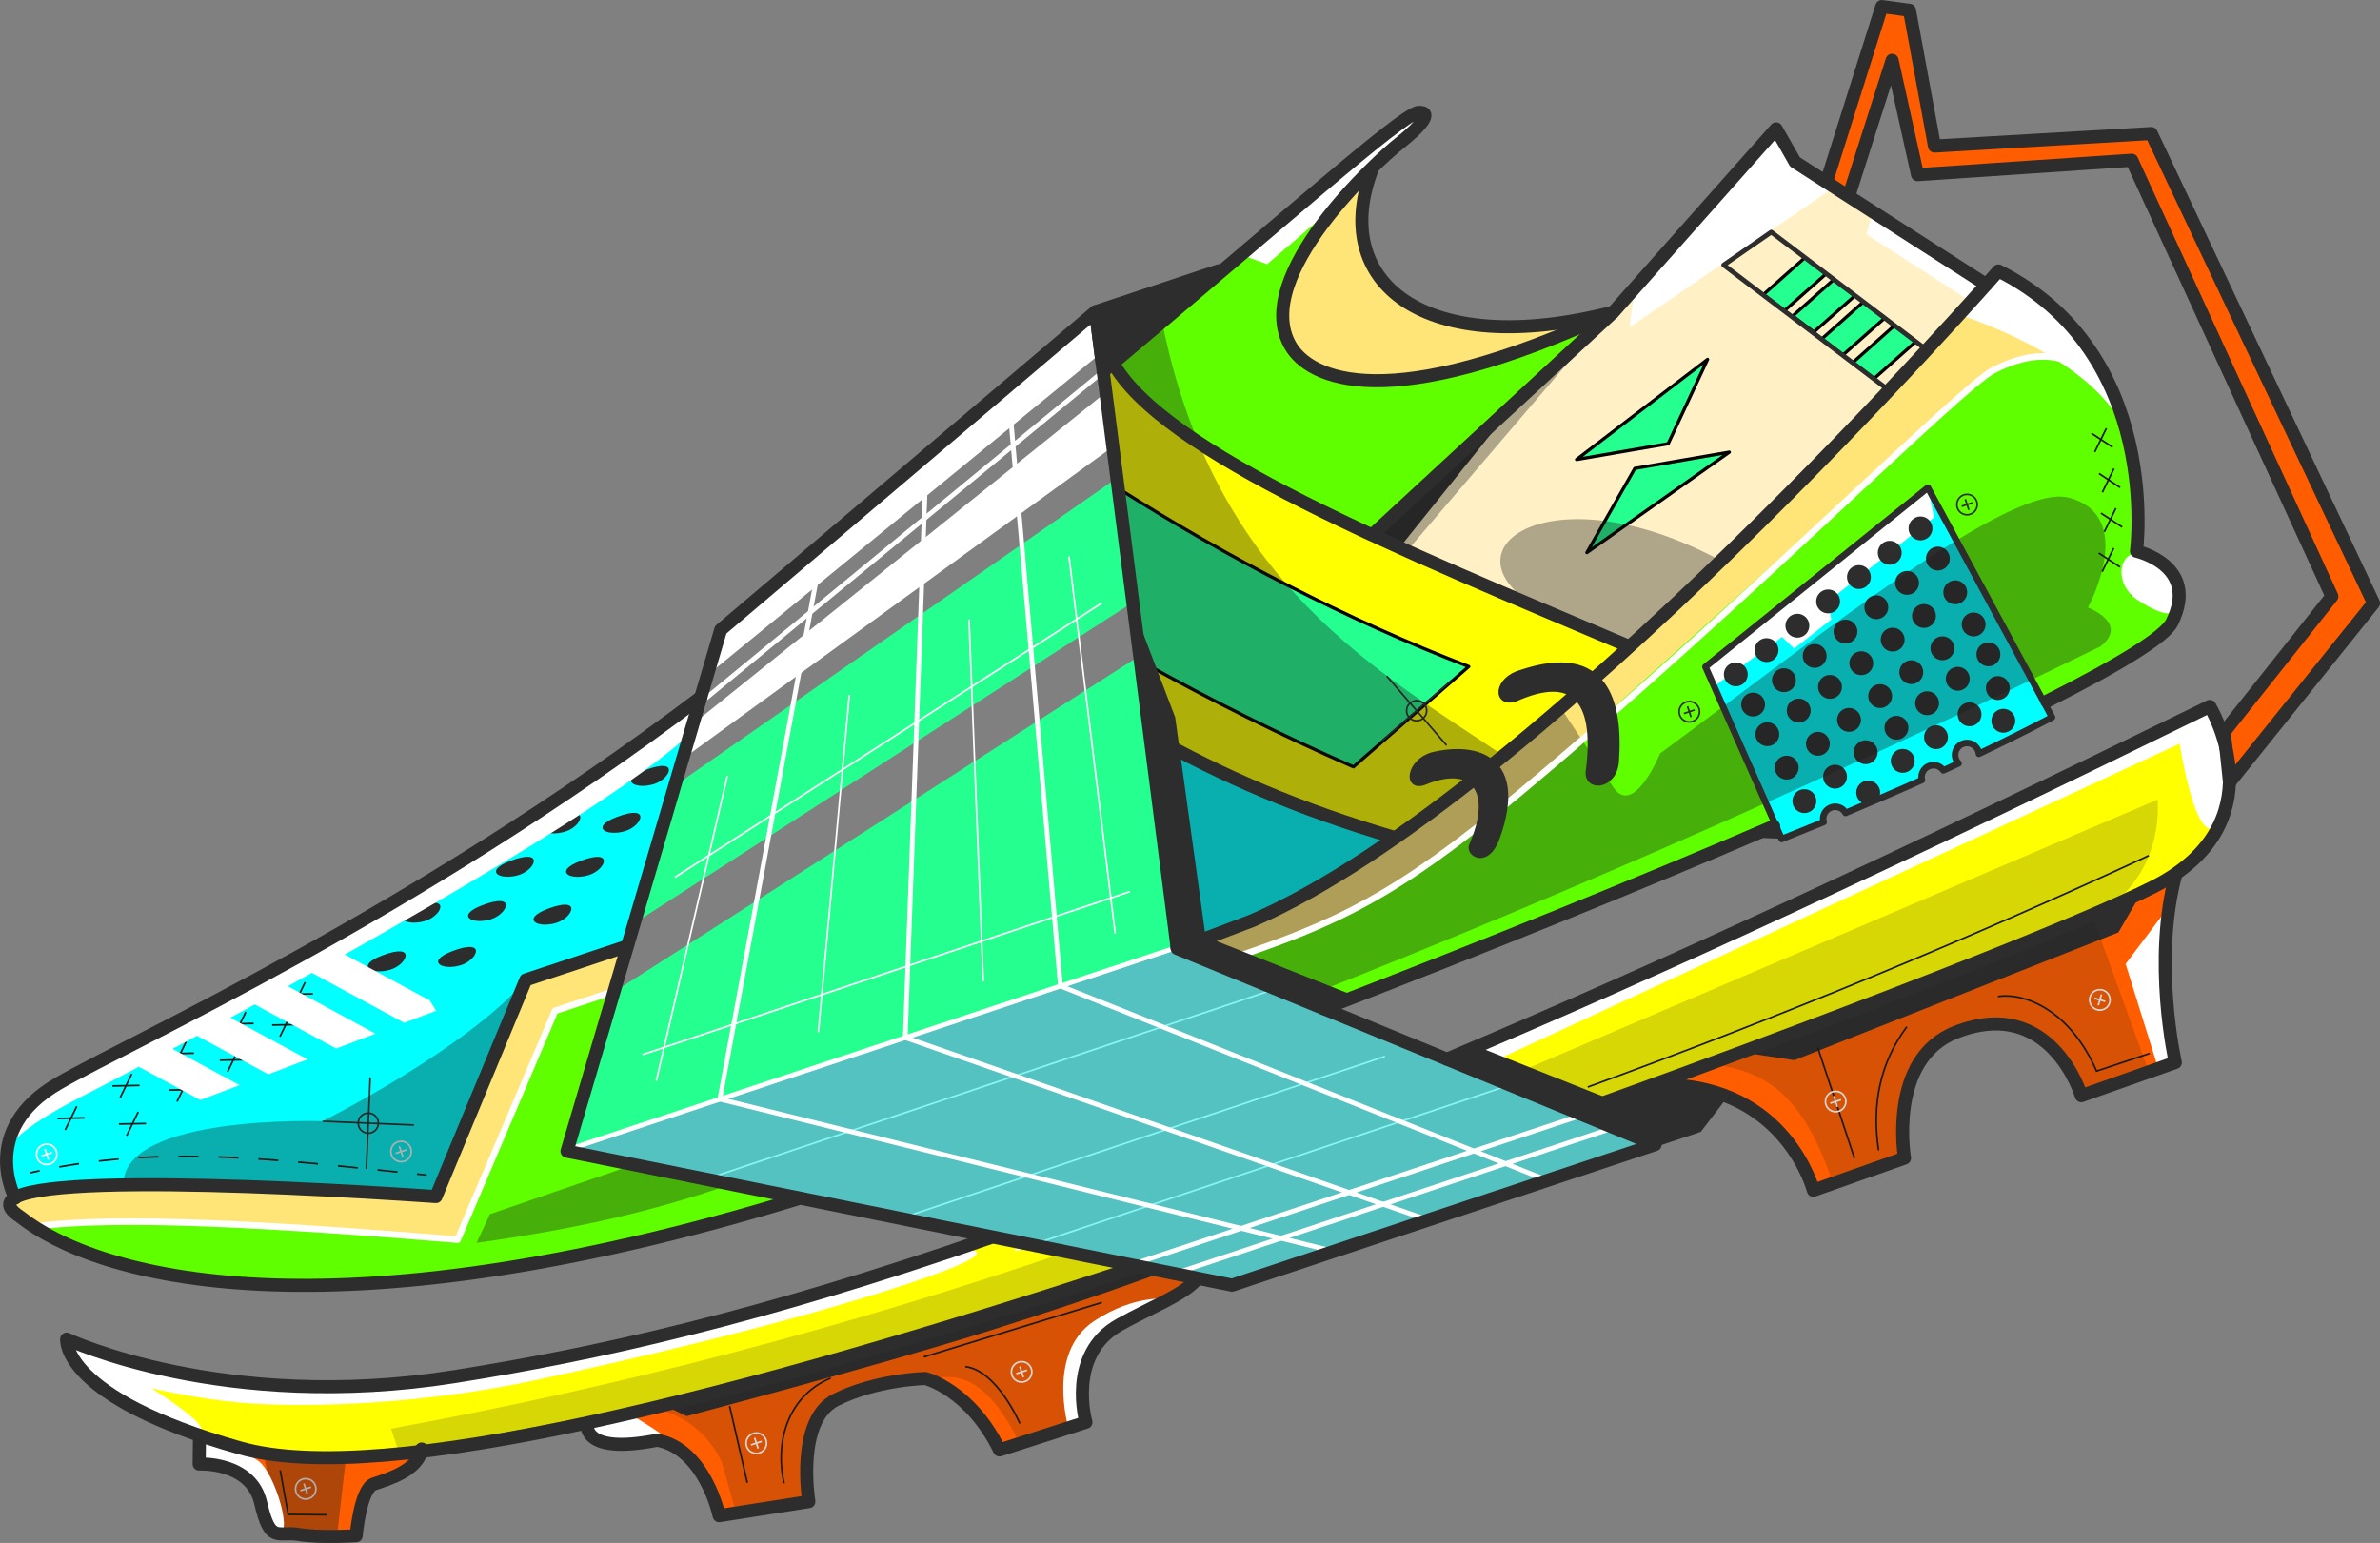
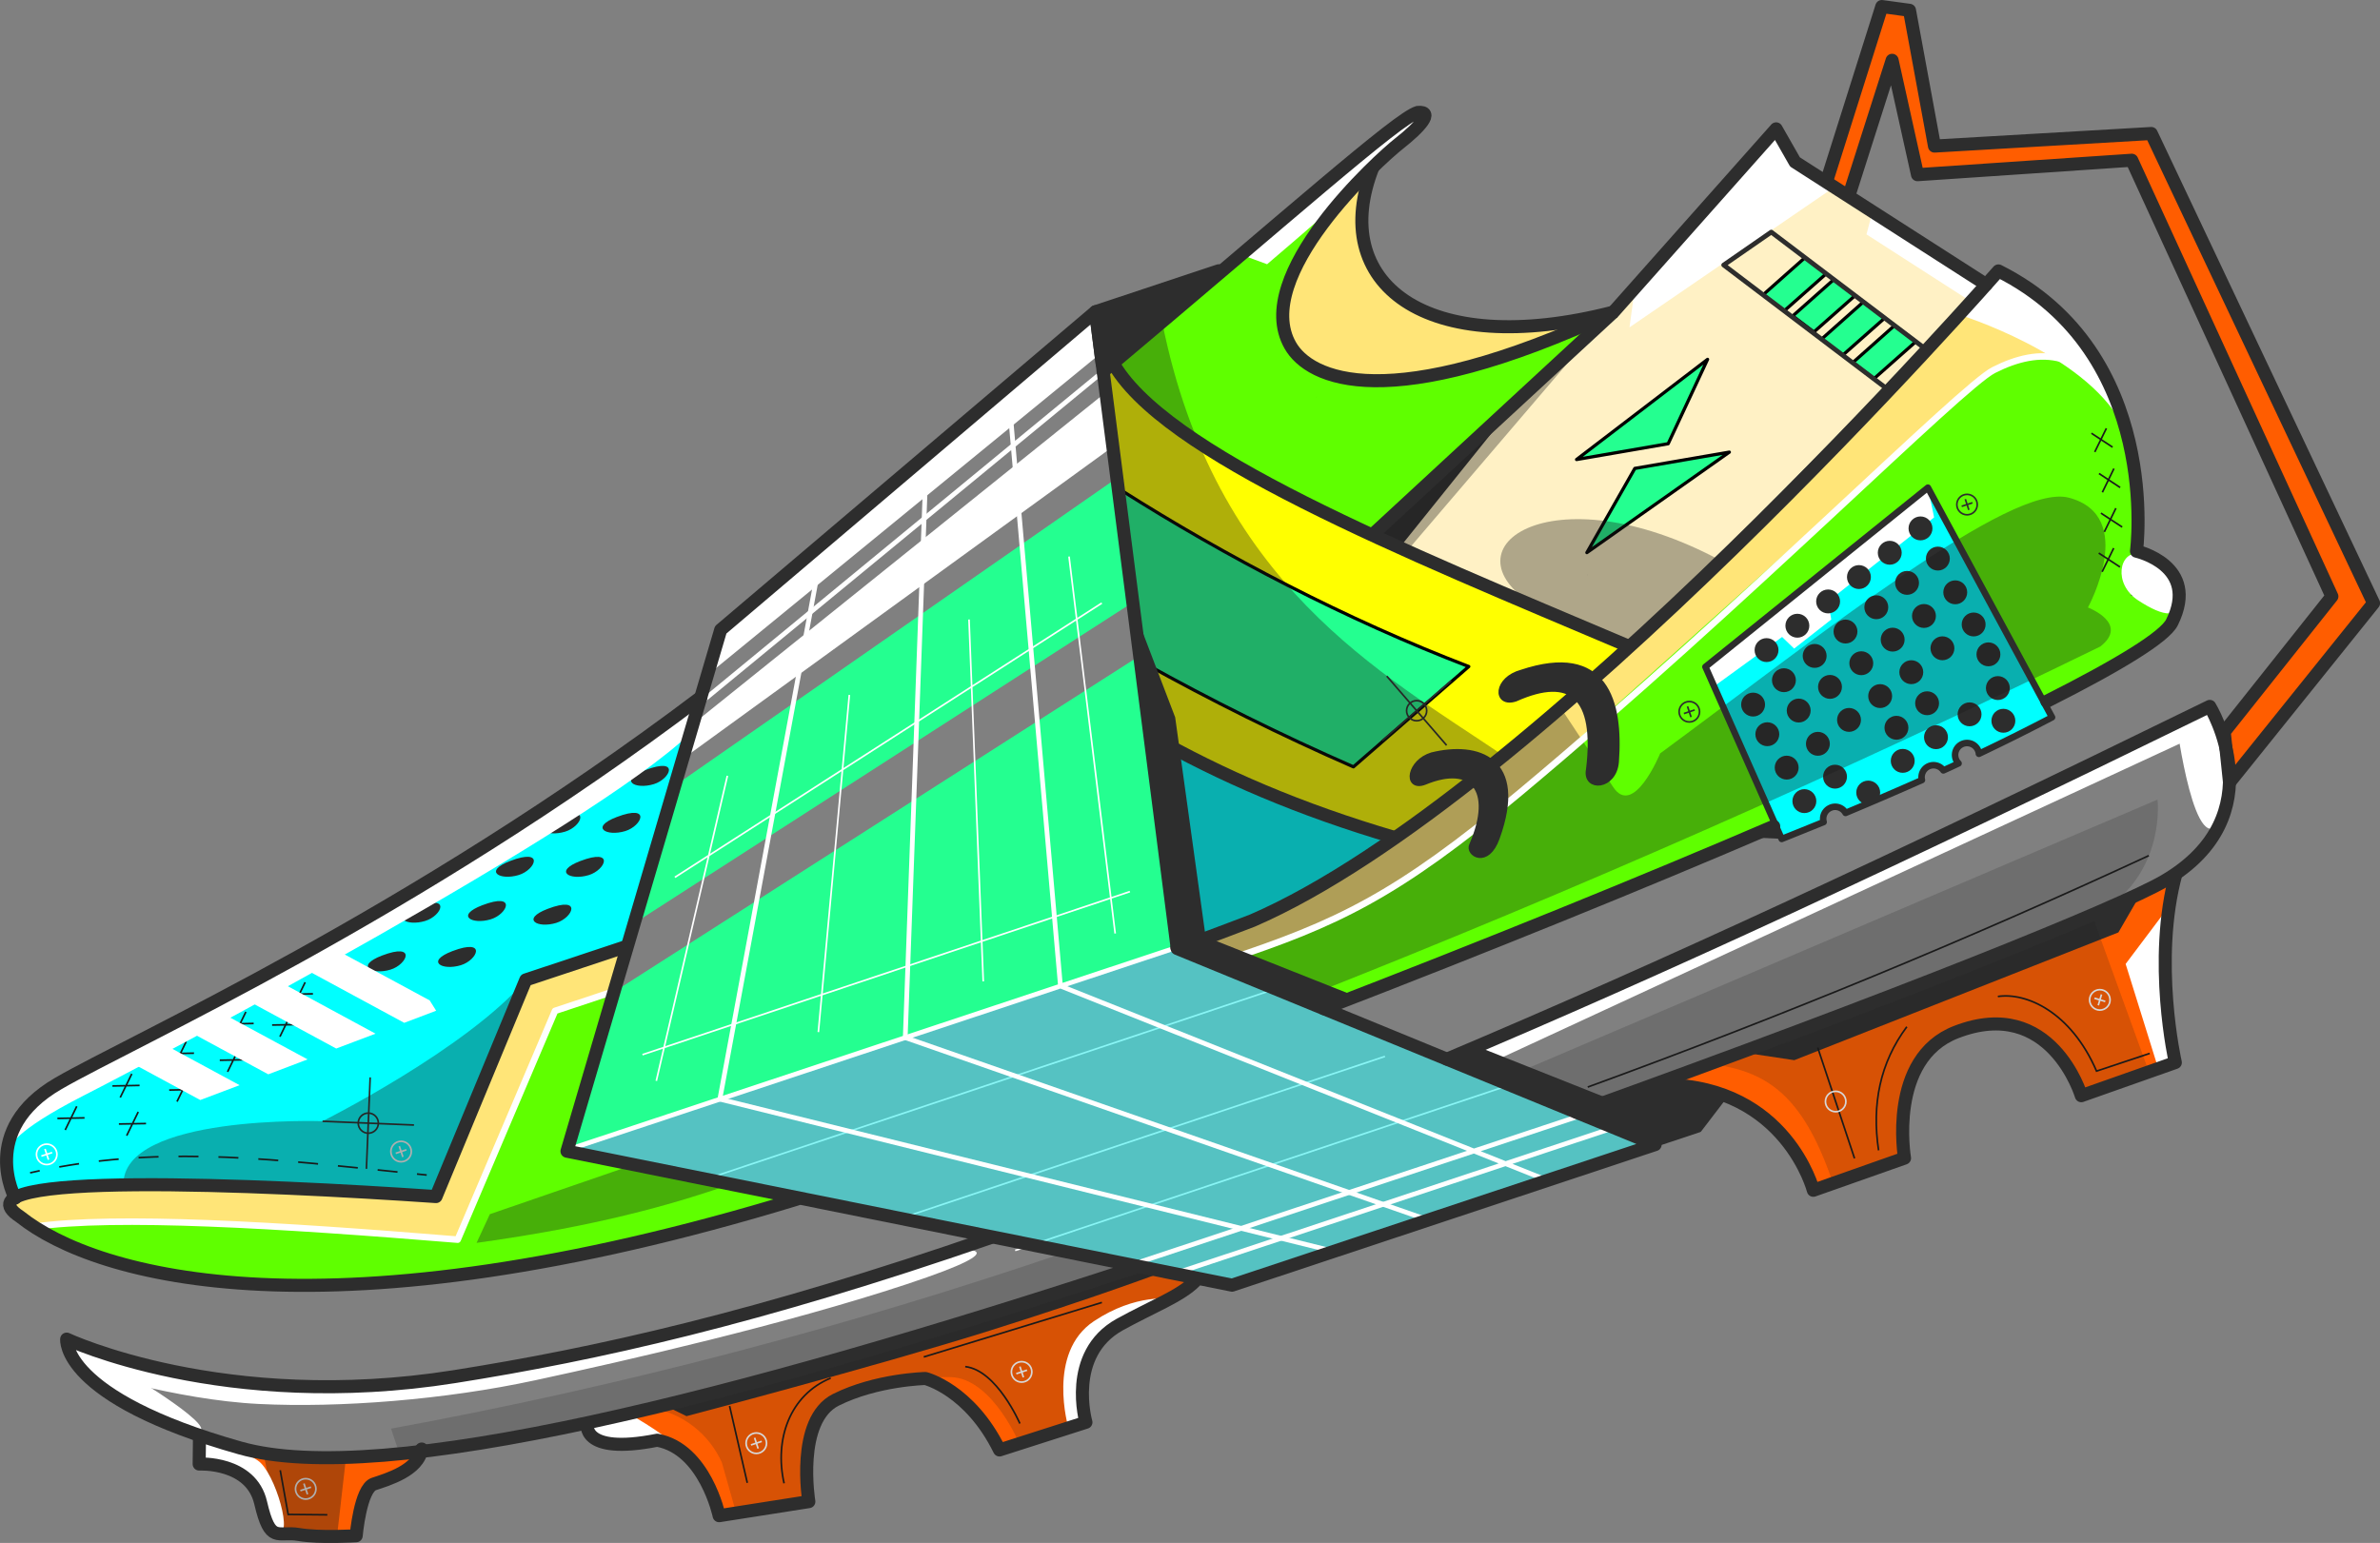
<svg xmlns="http://www.w3.org/2000/svg" viewBox="0 0 302.69 196.26">
  <rect x="0" y="0" width="302.69" height="196.26" fill="#808080" stroke="none" />
  <defs>
    <style>.cls-1,.cls-10,.cls-12,.cls-14,.cls-3,.cls-4,.cls-5,.cls-6,.cls-7,.cls-9{fill:none}.cls-1,.cls-12,.cls-5,.cls-6,.cls-7,.cls-9{stroke:#2d2d2d}.cls-1,.cls-10,.cls-12,.cls-16,.cls-6,.cls-7,.cls-9{stroke-linejoin:round}.cls-1,.cls-12{stroke-width:1.66px}.cls-17,.cls-18,.cls-20,.cls-21,.cls-25,.cls-26,.cls-27,.cls-28{stroke-width:0}.cls-14,.cls-3,.cls-4,.cls-5,.cls-7{stroke-width:.21px}.cls-14,.cls-3,.cls-4,.cls-5{stroke-miterlimit:10}.cls-10,.cls-3{stroke:#fff}.cls-14,.cls-4{stroke:#1a1a1a}.cls-17{opacity:.35}.cls-17,.cls-18{fill:#1a1a1a;mix-blend-mode:multiply}.cls-6{stroke-width:.83px}.cls-16{stroke:#000;stroke-width:.41px;fill:#24ff90}.cls-21{fill:#2d2d2d}.cls-10,.cls-9{stroke-width:.6px}.cls-18{opacity:.5}.cls-12{stroke-linecap:round}.cls-20{fill:#5fff00}.cls-25{fill:#fff}.cls-26{fill:#ff0}.cls-27{fill:#ffe578}.cls-28{fill:#0ff}.cls-14{stroke-dasharray:0 2.49}</style>
  </defs>
  <g style="isolation:isolate">
    <g id="imagery">
      <path d="m66.87 124.64-11.73 27.43s-14.27-.33-25.32-1.11c-11.05-.77-22.59.36-24.43.41-1.83.05-4.61 1.26-4.36 2.01s3.71 2.6 3.71 2.6l20.34 3.17 35.69.64 12.32-12.67 6.59-26.73-12.82 4.26zm196.16-83.56c-3.22-3.49-8.88-6.62-8.88-6.62l-41.53 42.8s-21.97 19.54-32.14 27.12c-10.17 7.58-19.89 12.5-30.28 15.95l8.78 3.79 27.22-12.51 50.14-38.67 33.04-21.53s-1.85-5.46-6.36-10.35z" class="cls-27" />
      <path fill="none" stroke-width="0" d="M212.45 137.13c23.08-8.03 44.53-16.45 63.5-25.48l.39 1.17c-1.11 7.49-1.09 14.94.33 22.34l-11.74 3.9s-4.48-11.67-15.37-8.05c-10.89 3.62-7.33 16.31-7.33 16.31l-11.32 3.76c-3.37-6.81-8.38-12.34-18.46-13.94z" />
      <path fill="#fff1c5" stroke-width="0" d="m225.9 16.39 2.25 3.94 24.47 15.86-46.04 46.65-32.08-14.78 29.15-27.65 22.25-24.02z" />
      <path d="M181.06 15.2s-6.2 5.3-11.42 11.45c-5.22 6.15-10.15 13.58-4.03 19.07s17.71 1.77 17.71 1.77l20.33-7.07-29.16 27.65c-16.12-6.59-28.92-13.86-33.32-22.84 0 0 32.05-26.45 34.81-28.03s4.56-3.66 5.07-1.99z" class="cls-20" />
      <path d="M203.65 40.41s-7.09 4.77-22.51 7.48c-15.42 2.71-18.39-2.83-18.31-9.11s10.64-16.06 10.64-16.06-.75 8.12 2.54 13.21c4.46 6.9 27.95 6.35 27.64 4.49" class="cls-27" />
      <path d="m73.1 147.11 5.2-21.09-7.71 2.56-12.28 29.06s-31.9-1.89-37.98-2.23c-6.07-.34-15.58.56-15.58.56s-.34 1.12 10.41 4.69c10.75 3.57 25.94 2.8 40.69 1.79 14.75-1.01 40.07-8.32 40.07-8.32 1.77-.56 3.56-1.13 5.36-1.71L73.1 147.1zm198.61-77c1.26-3.14.18-12.6-1.92-17.19-1.59-3.46-5.19-6.18-6.24-6.76-1.05-.58-5.72-2.62-13.08 3.24l-59.23 53.13c-7.55 6.46-15.77 11.93-24.92 15.99 0 0-4.49 1.91-10.95 4.04l13.33 5.76c21.13-8.31 76.09-31.03 83.55-35.29 8.94-5.1 23.81-12.76 23.81-12.76 2.43-5.34.92-8.7-4.35-10.16z" class="cls-20" />
      <path d="M232.86 102.72c.71-.27 1.5.03 1.86.68 3.25-1.36 6.49-2.75 9.71-4.18-.18-.74.21-1.51.94-1.79.67-.25 1.4 0 1.79.56.65-.29 1.29-.59 1.93-.89a1.52 1.52 0 1 1 2.5-1.61c.05.13.08.26.09.39 3.15-1.5 6.25-3.04 9.3-4.64l-15.79-29.21-28.29 22.79 9.7 21.89c1.78-.71 3.55-1.43 5.33-2.15-.21-.75.18-1.55.92-1.83z" class="cls-28" />
      <path d="M141.18 45.22s.51 2.49 6.08 7.1c12.96 10.74 59.97 29.93 59.97 29.93-11.19 9.8-22.31 19.06-30.19 24.43-12.58-4.23-23.84-8.87-30.8-13.16l-6.06-47.22 1-1.08z" class="cls-26" />
      <path d="m146.24 93.52 3.43 26.98 9.03-3.2s14.96-6.63 18.73-10.75l-12.22-4.02-18.97-9.01zm-57.11-4.85-9.44 31.71-12.82 4.26-11.73 27.43c-22.78-1.83-41.87-2.28-53.25.19 0 0-.83-1.28-1.3-3.92-.48-2.64 2.4-8.69 6.79-10.51 4.39-1.83 43.46-23.21 50.44-27.93s31.31-21.22 31.31-21.22z" class="cls-28" />
-       <path d="M281.04 89.85c4.11 8.94 3.2 16.18-4.28 21.21 0 0-17.27 8.61-35.25 15.37s-40.97 15.05-40.97 15.05l-16.52-6.76 97.01-44.87zM126.09 157.3l18.63 3.75s-41.53 13.15-63.73 17.84c-22.2 4.69-37.89 7.26-45.93 6.11-8.04-1.15-17.24-4.9-20.18-6.73s-6.03-5.34-6.36-7.41c0 0 11.9 3.76 18.89 4.71s19.73 1.26 33.42-.75 40.51-9.18 46.2-10.94c5.7-1.76 19.06-6.59 19.06-6.59z" class="cls-26" />
      <path fill="#ff5d00" stroke-width="0" d="M211.6 137.47c10.22 1.11 16.16 6.1 19.3 13.6l11.32-3.76s-1.59-13.03 5.91-15.75c12.83-4.39 16.78 7.5 16.78 7.5l11.74-3.9c-1.41-8.58-1.87-16.54-.16-23.08l-.56-.43s-9.43 4.66-17.64 7.99-46.7 17.83-46.7 17.83zm-59.33 25.1-7.55-1.52-32.26 9.69-38.1 9.91s-.18 2.74 1.99 2.66c2.18-.08 7.6-.06 7.6-.06 4.36 2.14 6.53 5.5 7.51 9.52l11.26-1.76s-.72-10.31 2.25-12.43c2.97-2.12 12.72-3.26 12.72-3.26 4.42 1.89 7.15 5.1 9.03 9l11.4-3.42s-1.92-7.78 2.43-11.31c4.35-3.53 10.15-4.02 11.72-7.03zM25.17 182.5l.17 3.45s5.49.74 6.82 3.01c1.33 2.27.97 5.4 2.99 6.05s10.15.32 10.15.32.99-4.61 1.39-5.74 6.52-1.71 6.71-5.38c0 0-9.32 1.04-15.67.95-6.34-.1-12.56-2.66-12.56-2.66zm257.49-89.54 1.17 6.21 18.4-22.57-28.63-59.62-27.27 1.59-3.48-17.26-3.52-.48-7.25 22.05 2.89 1.9 5.61-16.29 3.36 13.73 27.16-1.69 25.45 55.3-13.89 17.13z" />
      <path d="m192.37 51.77-14.23 17.71-3.64-1.42 17.87-16.29zm28.64 82 7.19 1.08 41.22-16.25 3.05-5.27-51.46 20.44m-136.89 44.8 3.19 1.56s24-6.32 38-10.7c13.99-4.38 22.28-7.52 22.28-7.52l-3.7-.98c-14.48 5.31-29.9 10.04-45.96 14.36l-13.81 3.29z" class="cls-21" />
      <path d="m28.81 130.25 3.45-.07m-.99-1.47-1.47 3.01m6.55-5.24 3.45-.07m-.99-1.47-1.47 3.01" class="cls-4" />
      <path d="M78.44 103.92c-3.46 1.32-1.31 2.52 1.08 1.79 2.13-.65 3.36-3.48-1.08-1.79zm-7.64.07c-3.46 1.32-1.31 2.52 1.08 1.79 2.13-.65 3.36-3.48-1.08-1.79zm11.27-6.04c-3.46 1.32-1.31 2.52 1.08 1.79 2.13-.65 3.36-3.48-1.08-1.79z" class="cls-21" />
      <path d="M89.81 102.94c-3.46 1.32-1.31 2.52 1.08 1.79 2.13-.65 3.36-3.48-1.08-1.79z" class="cls-9" />
      <path d="M64.89 109.51c-3.46 1.32-1.31 2.52 1.08 1.79 2.13-.65 3.36-3.48-1.08-1.79zm-16.3 12.03c-3.46 1.32-1.31 2.52 1.08 1.79 2.13-.65 3.36-3.48-1.08-1.79zm8.94-.56c-3.46 1.32-1.31 2.52 1.08 1.79 2.13-.65 3.36-3.48-1.08-1.79zm12.13-5.38c-3.46 1.32-1.31 2.52 1.08 1.79 2.13-.65 3.36-3.48-1.08-1.79zM53 115.35c-3.46 1.32-1.31 2.52 1.08 1.79 2.13-.65 3.36-3.48-1.08-1.79zm8.34-.21c-3.46 1.32-1.31 2.52 1.08 1.79 2.13-.65 3.36-3.48-1.08-1.79zm12.46-5.62c-3.46 1.32-1.31 2.52 1.08 1.79 2.13-.65 3.36-3.48-1.08-1.79z" class="cls-21" />
      <path d="m39.25 121.53 3.45-.07m-.99-1.47L40.24 123m-5.63 7.38 3.45-.06m-.99-1.48-1.47 3.02m-19.03 1.66 3.45-.06m-.99-1.47L17.56 135m-8.08 2.21 3.45-.07m-.99-1.47-1.47 3.01m13.52-8.88 3.45-.07m-.99-1.47-1.47 3.01m-3.76 2.76 3.45-.07m-.99-1.47-1.47 3.01m-7.91 2.63 3.45-.07m-.99-1.47-1.47 3.01m-7.99 2.66 3.45-.07m-.99-1.47-1.47 3.01m6.83-.76 3.45-.06m-.99-1.48-1.47 3.02m5.41-5.8 3.45-.07m-.99-1.47-1.47 3.01m5.44-5.26 3.45-.07m-.99-1.47-1.47 3.01m2.85-10.71 3.45-.07m-.99-1.47-1.47 3.01M3.83 149.18l1.22-.27" class="cls-4" />
      <path fill="none" stroke="#1a1a1a" stroke-dasharray="0 0 2.54 2.54" stroke-miterlimit="10" stroke-width=".21" d="M7.54 148.43c14.41-2.58 27.62-.96 44.23.77" />
      <path d="M53.03 149.33c.41.04.82.08 1.24.13" class="cls-4" />
      <path d="M20.36 176.45s10.52 5.86 38.09 1.64 68.7-17.62 68.7-17.62" class="cls-14" />
      <path fill="none" stroke="#fff" stroke-dasharray="0 2.49" stroke-miterlimit="10" stroke-width=".21" d="M149.26 98.65c7.21 3.62 15.04 6.76 23.42 9.48m-25.82-18.69c9.57 5.59 19.89 10.14 30.96 13.65" />
      <path d="M140.86 50.26c5.69 8.13 28.03 19.79 61.46 33.26m-33.03-53.35c-5.11 8.46-4.39 13.42.87 15.68m14.03 20.56 41.17-44.23m29.03 19.34-60.93 56.37m61.14-59.66c2.51.7 5.18 2.56 8.01 5.6m-63.52 56s43.44-39.36 50.03-45.51c6.09-5.68 13.17-8.62 17.72-1.77m-75.13 82.28 86.82-40.28M17.3 158.83c11.63 1.89 25.15 1.97 40.72.12M216.92 35l21.29 16.81m-12.95-25.38 21.42 16.3m-23.71 59.02c-13.99 6.29-31.67 13.93-53.92 23.09m102.9-47.48s-3.31 2.24-13.15 7.33M61.73 157.93c9.12-1.53 18.42-3.6 27.88-6.18" class="cls-14" />
      <path d="m207.92 59.58-6.1 10.71 18.12-12.78-12.02 2.07zm4.24-3.14 5.01-10.73-16.66 12.74 11.65-2.01zm17.4-23.67-5.33 4.73 2.69 2.04 5.34-4.72-2.7-2.05zm3.67 2.78L228 40.19l2.69 2.04 5.24-4.63-2.7-2.05zm3.76 2.85-5.32 4.73 2.69 2.05 5.37-4.75-2.74-2.03zm3.96 3-5.32 4.73 2.69 2.05 5.37-4.75-2.74-2.03z" class="cls-16" />
      <path d="m197.6 57.61 20.22-15.44m-15.96 30.89c.5-.27 21.91-15.73 21.91-15.73m-6.01-1.94 20.69-3.87" class="cls-14" />
      <path fill="#24ff90" stroke-width="0" d="m85.81 99.94.96-.67 55.27-38.46 2.03 15.81-63.41 40.82m-4.74 27.59 74.29-24.69-5.62-36.7-66.29 42.38-6.19 20.41 3.81-1.4z" />
      <path d="m188.93 49.56-15.5 14.28m-5.96-13.41s5.26 2.77 18.14-.1m-40.33-4.57c6.74 6.47 15.22 11.62 24.63 16.08M52.98 147.38l11.27-24.59 13.27-4.4m-15.69 36.93 10.43-24.77m107.52-29.51c7.2-5 13.78-10.34 19.49-16.14" class="cls-14" />
      <path d="m270.69 73.38 2.69 1.77m-.8-2.4-1.47 3.01m-4.19-5.41 2.7 1.77m-.8-2.4-1.47 3.01m-.15-7.46 2.7 1.77m-.8-2.4-1.47 3.01m-.68-7.42 2.69 1.78m-.79-2.41-1.47 3.02m-1.39-7.51 2.69 1.77m-.79-2.4-1.48 3.01" class="cls-4" />
      <path d="M161.35 123.04c8.57-2.32 19.51-8.17 34.85-20.51m.24-1.42 6.61 7.73m-11.39-9.44s-13.47 11.63-28.38 18.35" class="cls-14" />
      <path d="M201.93 138.27c24.66-8.99 48.44-18.81 71.36-29.44m-30.78 21.77c-3.42 4.6-4.47 9.89-3.59 15.72m-7.74-13.07 4.68 14.09m18.23-20.59c3.56-.54 9.27 1.9 12.55 9.49l6.76-2.25M99.72 188.67c-1.26-5.59.73-11.24 5.93-13.38m11.83-2.69 22.66-6.93m-10.43 15.4s-2.92-6.78-6.95-7.24m-29.97 5.01 2.25 9.77m-59.4-1.6 1.01 5.62 4.98.05" class="cls-4" />
      <path d="m216.9 84.81 1.11 2.48 8.64-6.27 1.53 1.48 4.72-3.7-.4-2.3 13.48-10.69-.78-3.79-28.3 22.79" class="cls-25" />
-       <circle cx="220.76" cy="85.78" r="1.52" class="cls-21" />
      <circle cx="224.67" cy="82.69" r="1.52" class="cls-21" />
      <circle cx="228.59" cy="79.59" r="1.52" class="cls-21" />
      <circle cx="232.5" cy="76.5" r="1.52" class="cls-21" />
      <circle cx="236.42" cy="73.4" r="1.52" class="cls-21" />
      <circle cx="240.34" cy="70.31" r="1.52" class="cls-21" />
      <circle cx="244.25" cy="67.21" r="1.52" class="cls-21" />
      <circle cx="222.96" cy="89.62" r="1.52" class="cls-21" />
      <circle cx="226.88" cy="86.52" r="1.52" class="cls-21" />
      <circle cx="230.79" cy="83.43" r="1.52" class="cls-21" />
      <circle cx="234.71" cy="80.33" r="1.52" class="cls-21" />
      <circle cx="238.63" cy="77.24" r="1.52" class="cls-21" />
      <circle cx="242.54" cy="74.14" r="1.52" class="cls-21" />
      <circle cx="246.46" cy="71.05" r="1.52" class="cls-21" />
      <circle cx="224.77" cy="93.39" r="1.52" class="cls-21" />
      <circle cx="228.76" cy="90.38" r="1.52" class="cls-21" />
      <circle cx="232.74" cy="87.37" r="1.52" class="cls-21" />
      <circle cx="236.72" cy="84.36" r="1.52" class="cls-21" />
      <circle cx="240.71" cy="81.36" r="1.52" class="cls-21" />
      <circle cx="244.69" cy="78.35" r="1.52" class="cls-21" />
      <circle cx="248.67" cy="75.34" r="1.52" class="cls-21" />
      <circle cx="227.23" cy="97.64" r="1.52" class="cls-21" />
      <circle cx="231.2" cy="94.61" r="1.52" class="cls-21" />
      <circle cx="235.16" cy="91.57" r="1.52" class="cls-21" />
      <circle cx="239.12" cy="88.54" r="1.52" class="cls-21" />
      <circle cx="243.08" cy="85.5" r="1.52" class="cls-21" />
      <circle cx="247.04" cy="82.46" r="1.52" class="cls-21" />
      <circle cx="251.01" cy="79.43" r="1.52" class="cls-21" />
      <circle cx="229.48" cy="101.9" r="1.52" class="cls-21" />
      <circle cx="233.38" cy="98.79" r="1.52" class="cls-21" />
-       <circle cx="237.28" cy="95.68" r="1.52" class="cls-21" />
      <circle cx="241.19" cy="92.57" r="1.52" class="cls-21" />
      <circle cx="241.99" cy="96.78" r="1.52" class="cls-21" />
      <circle cx="245.09" cy="89.45" r="1.52" class="cls-21" />
-       <circle cx="248.99" cy="86.34" r="1.52" class="cls-21" />
      <circle cx="252.89" cy="83.23" r="1.52" class="cls-21" />
      <circle cx="246.22" cy="93.77" r="1.52" class="cls-21" />
      <circle cx="254.79" cy="91.68" r="1.52" class="cls-21" />
      <circle cx="237.6" cy="100.81" r="1.52" class="cls-21" />
      <circle cx="250.49" cy="90.86" r="1.52" class="cls-21" />
      <circle cx="254.09" cy="87.52" r="1.52" class="cls-21" />
      <path d="m37.27 122.45 14.14 7.65 4.06-1.54-.82-1.31-13.32-7.2-4.06 2.4zm-9.99 5.91-4.05 2.4 10.89 5.89 5-1.9-11.84-6.39zm-1.81 11.56 5-1.89-10.21-5.52-4.05 2.4 9.26 5.01zm8.84-15.72-4.06 2.4 12.51 6.77 5-1.89-13.45-7.28z" class="cls-25" />
      <circle cx="214.85" cy="90.53" r="1.3" class="cls-5" />
      <path d="m214.62 89.85.45 1.36m.46-.91-1.37.46" class="cls-5" />
      <circle cx="250.17" cy="64.18" r="1.3" class="cls-5" />
      <path d="m249.95 63.49.45 1.37m.46-.91-1.37.45" class="cls-5" />
      <path d="M142.54 62.32c13.31 8.44 28.63 16.47 44.26 22.46l-14.67 12.76c-9.35-4.09-18.16-8.49-26.54-13.15l-3.04-22.07z" class="cls-16" />
      <path d="m176.37 86 7.61 8.8m.59-8.21-8.79 7.62" class="cls-7" />
      <circle cx="180.17" cy="90.4" r="1.28" class="cls-7" />
      <path d="m47.08 137.04-.48 11.63m6.05-5.57-11.63-.48" class="cls-7" />
      <circle cx="46.84" cy="142.86" r="1.28" class="cls-7" />
      <circle cx="51.01" cy="146.47" r="1.3" class="cls-3" />
      <path d="m50.78 145.79.46 1.37m.45-.91-1.36.45" class="cls-3" />
      <circle cx="5.94" cy="146.83" r="1.3" class="cls-3" />
      <path d="m5.72 146.14.45 1.37m.46-.91-1.37.45" class="cls-3" />
      <circle cx="38.88" cy="189.38" r="1.3" class="cls-3" />
      <path d="m38.65 188.7.46 1.37m.45-.91-1.36.45" class="cls-3" />
      <circle cx="96.19" cy="183.57" r="1.3" class="cls-3" />
      <path d="m95.97 182.88.45 1.37m.46-.91-1.37.45" class="cls-3" />
      <circle cx="129.93" cy="174.5" r="1.3" class="cls-3" />
      <path d="m129.71 173.82.45 1.37m.46-.91-1.37.45" class="cls-3" />
      <circle cx="233.46" cy="140.11" r="1.3" class="cls-3" />
-       <path d="m233.23 139.42.45 1.37m.46-.91-1.37.45" class="cls-3" />
      <circle cx="267.06" cy="127.18" r="1.3" class="cls-3" />
      <path d="m266.37 126.97 1.38.41m-.48-.89-.41 1.38m-130.9-57.08 5.87 47.95M123.24 78.8l1.81 46.03m-17.03-36.44-3.94 42.89m-11.57-32.6-9.04 38.8m2.36-25.89 54.3-34.88m-58.42 57.44 61.99-20.74m-29.55 41.7 61.99-20.74m-47.03 24.68 61.99-20.74M90.69 149.69l72.8-24.33" class="cls-3" />
      <path d="M195.74 77.38c-12.96-7.41 1.34-17.77 23.11-6.07l-12.11 10.73-11-4.66zm-47.93-36.34-7.51 6.21s2.54 19.82 7.28 56.74c.9 7.01 2.09 16.51 2.09 16.51 14.81-4.55 32.92-15.48 41.53-24.39-15.6-10.56-36.68-21.82-43.38-55.07zM15.7 150.71c-.2-8.98 25.32-8.1 25.32-8.1s18.36-9.2 25.85-17.97L55.45 152.2c-8.29-1.1-28.03-2.04-39.75-1.48zm44.9 7.38c12.27-1.71 22.26-3.93 32.36-7.46l-12.36-2.49-18.3 6.3-1.69 3.65z" class="cls-17" />
      <path d="M265.54 77.28s6.37-11.62-2.4-13.97c-7.42-2-31.43 17.36-52 32.52 0 0-3.4 8.3-6.01 4.23l-6.52-9.85c-14.17 11.69-25.35 21.99-47.96 29.99l10.4 4.13c.75.27-.68.58-.68.58l5.1 2.1c35.4-13.96 69.21-28.94 101.66-44.78 3.73-2.94-1.59-4.96-1.59-4.96zm-91.04-9.22 4.44 2.03 24.9-29.14-29.34 27.11zM35.68 195.1l7.18.33 1.17-10.25-10.55-.38 2.2 10.3" class="cls-17" />
      <path fill="#39efee" stroke-width="0" d="m210.5 145.59-60.83-25.09-77.56 25.93 84.58 17.04 53.81-17.88z" opacity=".6" />
      <g opacity=".35">
        <path d="M142.39 161.36c.33-.12.6-.23.81-.31l-4.28-.72.51-.18h-.04l-1.75-.51-.4-.08-1.57-.32c-28.05 9.56-56.67 17.12-85.93 22.48l.97 2.93s17.49-2.68 39.04-7.74l-7.64 2.08s.21.02.6.08c4.02.61 7.44 3.25 9.1 6.96l1.82 6.42 9.08-1.41s-1.18-10.89 3.59-12.98c3.62-1.59 12.07-3.21 15.09-2.86 5 .57 8.29 8.49 8.29 8.49l8.79-2.92s-2.76-9.1 2.85-11.58c2.86-1.26 8.47-3.42 10.93-6.6l-8.96-1.51-.92.29zm-4.74-1.73-1.96-.39 1.56.31.4.08z" class="cls-18" />
        <path d="m143.88 160.89-3.95-.8h-.01l3.79.77s-.17.07-.5.19l.1.02.58-.18zm46.81-23.47 5.92 2.33 3.93 1.73 8.95-3.44 8.62-2.65c6.58 1 11.08 3.88 14.79 14.47l9.15-3.04s-1.94-12.65 6.74-15.54c13-4.32 15.88 8.02 15.88 8.02l8.66-2.88-7.27-20.04 2.13-1.02c7.24-5.22 6.2-13.65 6.2-13.65l-83.7 35.71z" class="cls-18" />
      </g>
      <path d="M1.38 145.88s.01-1.81 9.3-6.55c9.29-4.74 64.37-33.84 77.09-46.04l.19-3.75s-25.46 18.2-43.01 27.94c-17.55 9.74-39.46 20.76-41.22 23.16-1.75 2.4-2.37 5.24-2.37 5.24zM157.57 32.29l3.58 1.32S181.8 16.1 181.06 15.2s-1.01-1.06-5.55 2.36-17.94 14.73-17.94 14.73zm50.35 4.34-.68 5.01 26.15-17.91-5.65-3.43-1.84-3.91-17.98 20.24zm-20.05 99.34 94.12-43.59-1.07-2.33-96.63 44.56 3.58 1.36zM10.38 174.24s11.91 3.82 22.56 4.34c10.26.51 23.62-.53 35.15-3.02 11.53-2.49 31.71-7.09 47.18-12.2 15.47-5.12 6.19-4.38 6.19-4.38s-22.33 8.18-55.67 14.77c-33.33 6.6-57.32-3.42-57.32-3.42l1.9 3.91zm125.5 7.35s-2.81-9.5 3.23-13.53c5.4-3.6 9.85-2.84 9.85-2.84s-8.07 2.81-9.39 5.7c-2.71 3.03-1.46 10-1.46 10l-2.23.67zM91.66 80.11l-1.7 5.77 50.05-40.95-.68-5.28-47.67 40.46zM88.12 92.1l52.52-42.19.89 6.91L87.28 96.2l.84-4.1m161.06-52.07s15.75 4.85 20.63 13.8c0 0-.58-4.69-5.27-10.99-4.68-6.3-10.39-8.39-10.39-8.39l-4.97 5.58z" class="cls-25" />
      <path d="m238.17 26.82-.79 2.99 13.11 8.43 2.03-1.95-14.35-9.47zm33.84 43.6c-2.47-.33-3.32 3.83-.07 5.95s5.49 2.48 5.2-.59c-.25-2.62-1.7-4.9-5.13-5.36zm4.79 21.53s2.41 18.47 5.82 12.16c3.41-6.31-1.7-14.06-1.7-14.06l-4.12 1.9zm-.95 23.34-5.51 7.32 4.12 13.21 2.15-.92c-1.25-6.38-1.4-12.94-.76-19.62zM16.6 174.9s12.09 7.24 8.26 7.28-12.91-5.45-13.79-7.12c-.89-1.67 4.19-.98 5.53-.16zm12.17 8.78s2.07.82 4 2.08c2.26 1.48 4.74 10.3 2.39 9.08-2.18-1.14-1.32-3.8-3.07-5.98s-6.75-2.91-6.75-2.91l.26-3.28 3.18 1.02zm51.35-3.78s6.84 3.89 4.49 3.71-7.1 1.62-8.68-.47l-1.57-2.09 5.76-1.16z" class="cls-25" />
      <path d="m117.82 57.91-2.69 74.07 66.5 23.2" class="cls-10" />
      <path d="m104.68 69.06-13.13 70.75 78.14 19.37" class="cls-10" />
      <path d="m128.19 49.11 6.68 76.31 61.11 24.39m-46.5 12.16 55.76-18.53m-60.21 17.06 55.77-18.53M90.27 84.81l49.35-41.79M89.31 89.2l50.64-41.67m-67.89 98.76 77.21-25.65" class="cls-10" />
      <path d="M140.3 47.25C163.96 27.37 177.8 15 180.31 14.3c2.09-.19.31 1.85-2.35 3.94s-18.9 16.85-13.86 25.7c2.44 4.28 12.44 9.09 41.08-4.23l20.71-23.32 2.4 4.21 24.31 15.59M1.93 152.39s-4.73-8.64 5.46-14.56c9.38-5.45 44.93-21.32 81.75-49.15" class="cls-12" />
      <path d="M141.4 45.89c6.29 11.77 36.91 24.08 65.83 36.35m-60.99 11.28c9.13 5.17 19.02 9.45 31.2 13.03m-2.94-38.49 30.69-28.36" class="cls-1" />
      <path fill="none" stroke="#fff" stroke-linecap="round" stroke-linejoin="round" stroke-width=".83" d="m78.3 126.02-7.71 2.56-12.38 29.1c-22.96-1.88-43.46-3.11-53.88-1.64M269.96 53.26c-4.67-9.07-10.57-9.14-16.4-6.19-4.13 2.08-31.6 29.81-60.15 53.67-15.9 13.29-23.49 16.76-37.33 21.36" />
      <path d="M144.73 161.1c-51.37 16.85-96.06 28.19-114.18 23.08-22.88-6.46-22.07-13.85-22.07-13.85s19.99 9.42 49.33 4.77c17.94-2.84 38.55-7.42 68.13-17.66m58.09-22.72c27.47-11.61 56.34-24.97 97.01-44.87 0 0 8.51 13.84-5.78 22.21-5.69 3.33-33.67 14.67-74.72 29.42" class="cls-12" />
      <path d="M276.76 111.06c-3.06 11.15-.1 24.09-.1 24.09l-11.96 4.22s-3.83-12.77-15.9-8.1c-8.76 3.38-6.58 16.04-6.58 16.04l-11.6 4.09s-3.43-13.21-18.86-13.42m-137.07 43s-.99 4.17 8.9 2.21c6.08 1.12 7.87 9.6 7.87 9.6l11.41-1.79s-1.72-10.37 3.44-12.95 11.38-2.71 11.38-2.71 5.64 1.39 9.43 9.09l10.99-3.52s-2.5-8.65 4.28-12.42c4.09-2.27 7.75-3.62 9.65-5.57" class="cls-1" />
      <path d="m25.37 182.74-.04 3.48s6.59-.36 7.82 4.93c1.23 5.29 2.15 3.57 4.84 4.03 2.68.46 7.31.16 7.31.16s.52-6 2.25-6.58c1.73-.58 5.71-1.74 6.08-4.45" class="cls-12" />
      <path d="M174.63 21.23c-5.83 14.69 6.55 24.64 30.56 18.47m-65.86-.05L91.66 80.11l-19.55 66.32 84.58 17.04 53.81-17.88-60.78-24.94-10.39-81z" class="cls-1" />
      <path fill="#2d2d2d" stroke="#2d2d2d" stroke-linejoin="round" stroke-width="1.66" d="M139.33 39.65 155 34.44 140.18 46.3l-.85-6.65z" />
      <path d="m210.5 145.59 5.62-1.87 3.32-4.34-7.59-1.66-10.7 3.84 9.35 4.03z" class="cls-21" />
      <path d="M139.33 39.65 155 34.44 140.18 46.3l-.85-6.65zm71.17 105.94 5.62-1.87 3.32-4.34-7.59-1.66-10.7 3.84 9.35 4.03z" class="cls-9" />
      <path d="M232.28 23.15 239.33.83l3.52.48 3.18 17.27 27.57-1.6 28.27 59.74-18.32 22.8-.67-6.43 13.69-17.23-25.45-55.48-27.25 1.84-3.23-14.55-5.52 17.3" class="cls-1" />
      <path d="m244.97 44.45-4.66 5.25-21.09-15.99 6.05-4.19 19.7 14.93z" class="cls-9" />
      <path d="M260.32 89.2c9.26-4.67 14.99-8.19 15.91-10.03 3.6-7.25-4.51-9.06-4.51-9.06s3.36-25.17-17.56-35.65c0 0-58.61 66.97-94.89 82.64-4.31 1.63-6.63 2.59-9.59 3.41m75.9-15.41c-16.76 7.2-36.47 15.2-57.2 23.2m-88.69-7.92-12.82 4.26-11.42 27.56c-22.24-1.52-61.89-3.33-52.93 2.54 9.79 7.81 39.27 15.94 98.79-2.2" class="cls-12" />
      <path d="M232.86 102.72c.71-.27 1.5.03 1.86.68 3.25-1.36 6.49-2.75 9.71-4.18-.18-.74.21-1.51.94-1.79.67-.25 1.4 0 1.79.56.65-.29 1.29-.59 1.93-.89a1.52 1.52 0 1 1 2.5-1.61c.05.13.08.26.09.39 3.15-1.5 6.25-3.04 9.3-4.64l-15.79-29.21-28.29 22.79 9.7 21.89c1.78-.71 3.55-1.43 5.33-2.15-.21-.75.18-1.55.92-1.83z" class="cls-6" />
      <path d="m221.95 106.48 4.66.22-.91-1.8-3.75 1.58zm-16.47-9.57c.58-7.71-1.4-14.83-11.93-11.32-3.23.87-3.28 4.06-.83 3.23 7.12-3.18 10.55-.29 9.4 9.09-.49 2.37 3.09 2.18 3.36-1zm-15.15 9.63c3.59-9.94-2.45-11.85-8.2-10.43-2.8.85-3.28 4.21-.97 3.31 6.13-2.54 9.18.99 6.11 8.08-.55.97 1.79 2.59 3.06-.96z" class="cls-21" />
      <path d="M205.48 96.91c.58-7.71-1.4-14.83-11.93-11.32-3.23.87-3.28 4.06-.83 3.23 7.12-3.18 10.55-.29 9.4 9.09-.49 2.37 3.09 2.18 3.36-1zm-15.15 9.63c3.59-9.94-2.45-11.85-8.2-10.43-2.8.85-3.28 4.21-.97 3.31 6.13-2.54 9.18.99 6.11 8.08-.55.97 1.79 2.59 3.06-.96z" class="cls-6" />
      <path d="m144.87 79.23 4.59 12.01 3.87 27.91-4.06 1.49-4.4-41.41zm8.46 39.92 18.81 7.47-4.64 1.55-17.29-7.83 3.12-1.19zm34.37 13.89 16.95 6.73-4.11 1.71-16.25-6.87 3.41-1.57z" class="cls-21" />
    </g>
  </g>
</svg>